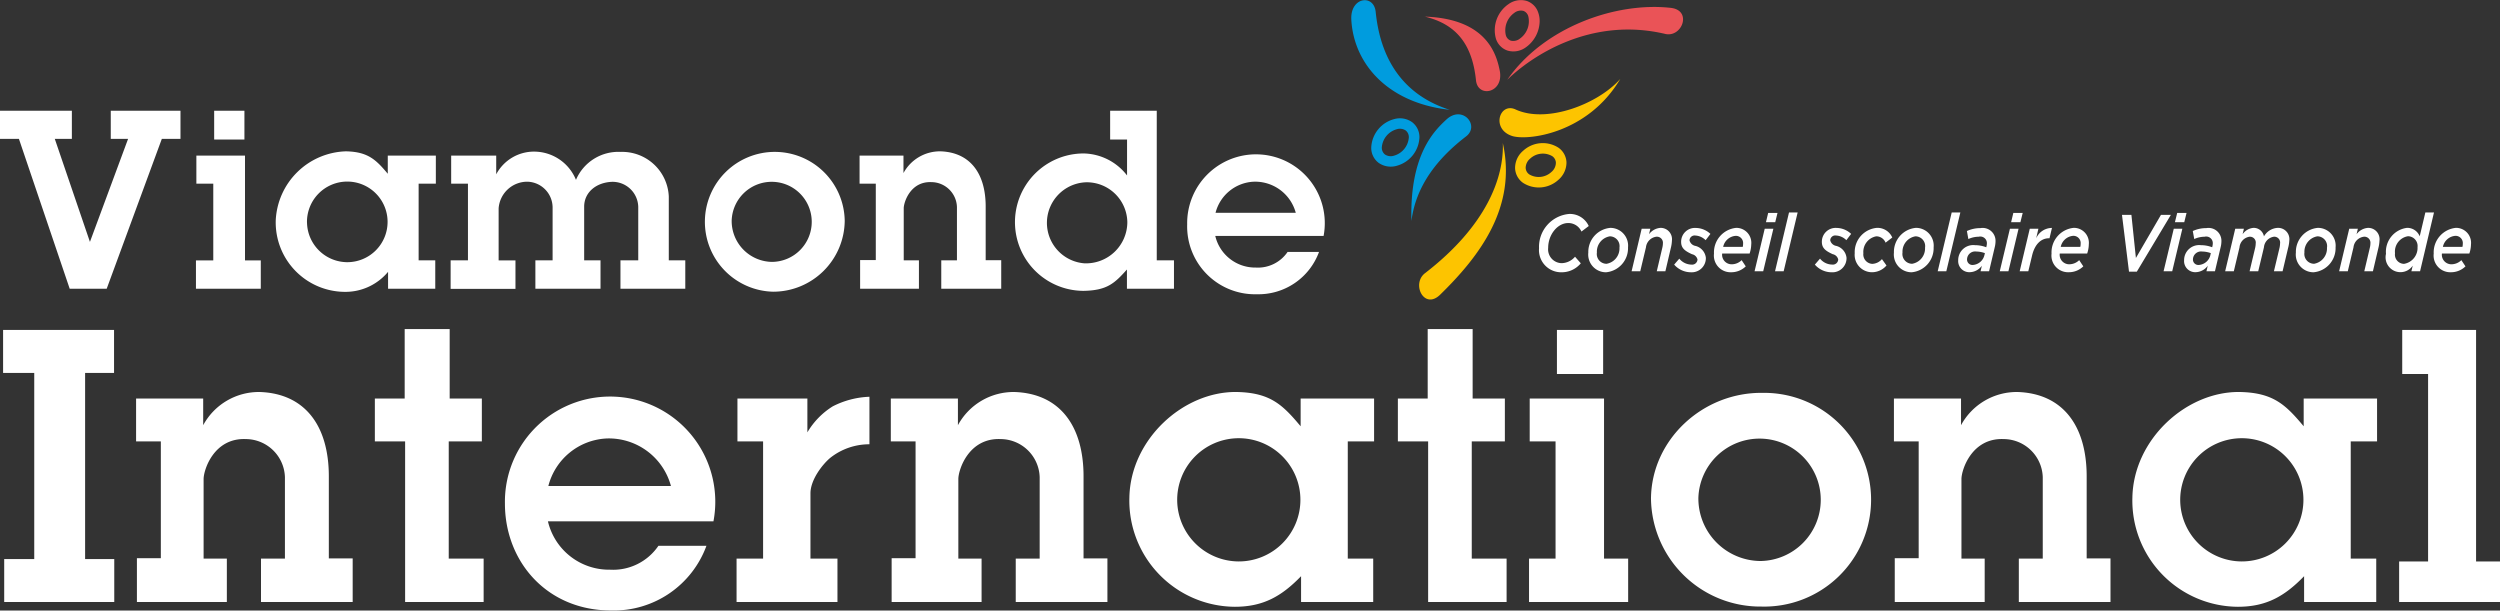
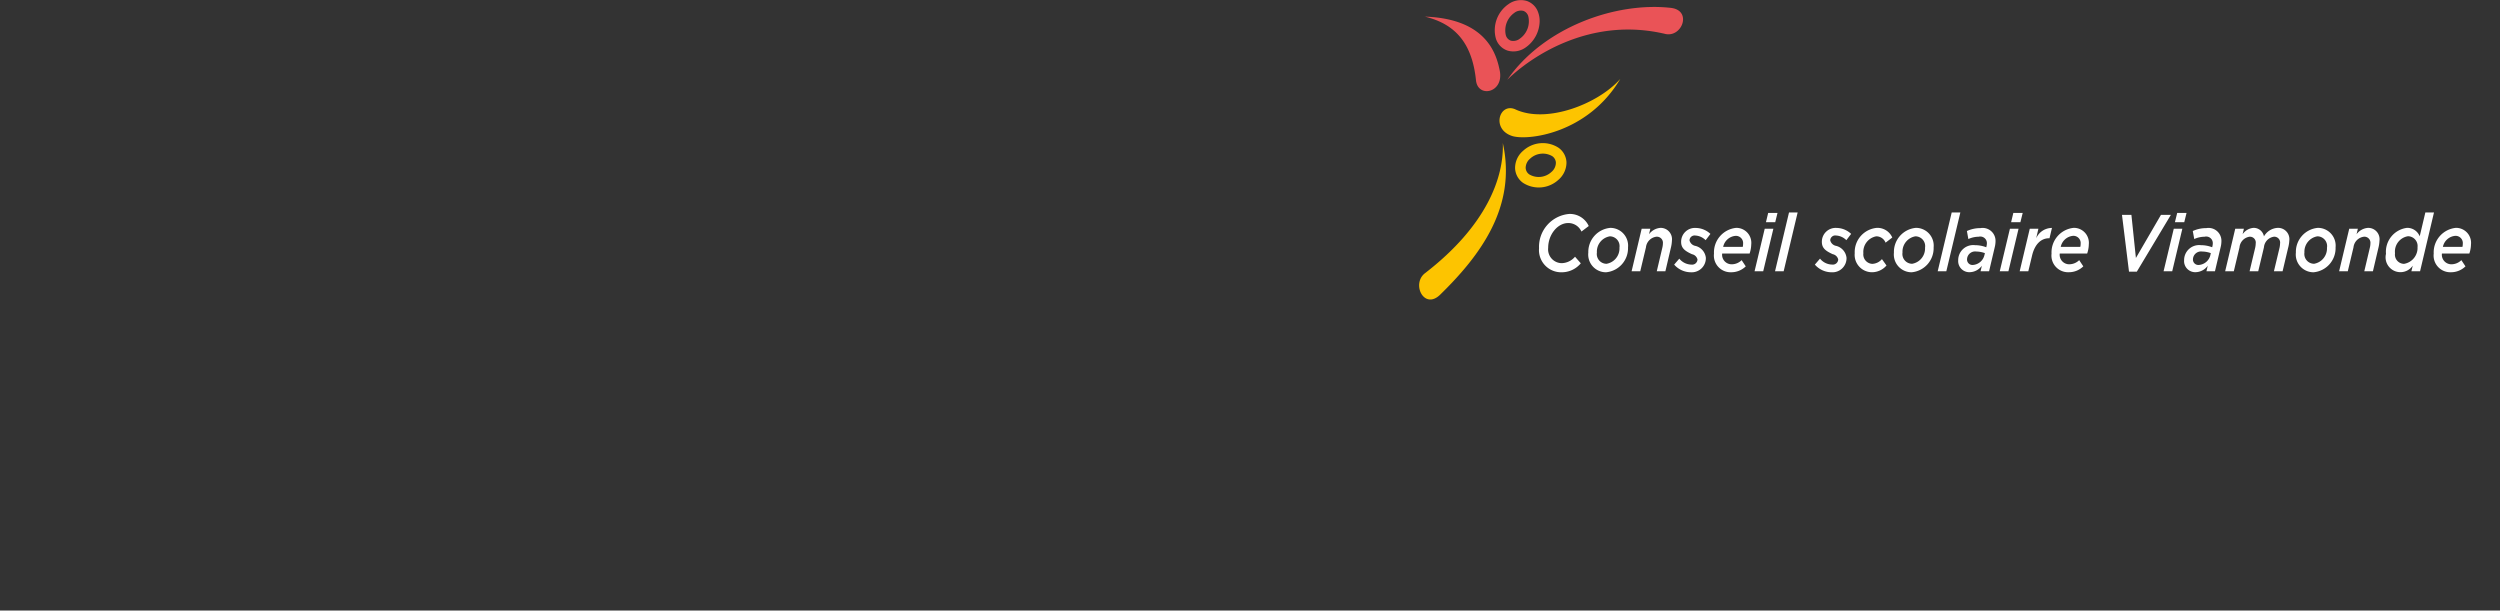
<svg xmlns="http://www.w3.org/2000/svg" id="Logo" width="303" height="74" viewBox="0 0 303 74">
  <rect x="0" y="0" width="303" height="74" fill="#333333" stroke="none" />
  <defs>
    <style>
      .cls-1 {
        fill: #fff;
      }

      .cls-1, .cls-2, .cls-3, .cls-4 {
        fill-rule: evenodd;
      }

      .cls-2 {
        fill: #ea5357;
      }

      .cls-3 {
        fill: #009cde;
      }

      .cls-4 {
        fill: #fdc400;
      }
    </style>
  </defs>
-   <path id="Forme_15" data-name="Forme 15" class="cls-1" d="M69,32.422h8.71v3.406H75.639L79.9,48.317l4.625-12.489h-2.1V32.422h8.45v3.406h-2.26L81.932,53.994H77.447L71.292,35.828H69V32.422Zm23.8,5.436h5.894v12.7h1.913v3.44H92.749v-3.44h2.1V41.264H92.8V37.858Zm2.156-5.436h3.668v3.492H94.957V32.422ZM116,37.858h5.824v3.406h-2.086v9.289h2.016v3.44h-5.72V51.947a6.72,6.72,0,0,1-5.251,2.426,8.418,8.418,0,0,1-8.363-8.67,8.78,8.78,0,0,1,8.5-8.361c2.678,0.051,3.652,1.015,5.078,2.718v-2.2Zm-9.79,8.137a4.9,4.9,0,0,0,4.869,4.782A4.885,4.885,0,1,0,106.206,45.995Zm25.265,4.559v3.457h-7.859V50.553h2.1V41.264h-2.034V37.858h5.459v2.27a5.18,5.18,0,0,1,4.643-2.752,5.488,5.488,0,0,1,5.024,3.423,5.582,5.582,0,0,1,5.407-3.388,5.654,5.654,0,0,1,5.842,5.4v7.741h2v3.44H144.2v-3.44h2.156V44.068a3.112,3.112,0,0,0-3.234-3.028c-1.9.1-3.321,1.29-3.321,3.011v6.5h1.982v3.44h-7.894v-3.44h2.087V44.137a3.141,3.141,0,0,0-3.042-3.114,3.478,3.478,0,0,0-3.5,3.234v6.3h2.035Zm31.194,3.8a8.474,8.474,0,1,1,8.711-8.585A8.676,8.676,0,0,1,162.665,54.355Zm-0.07-3.613a4.853,4.853,0,1,0-4.92-5.006A4.959,4.959,0,0,0,162.6,50.742Zm25.856-.206h1.894v3.458h-7.267v-3.44h1.9V44.085a3.118,3.118,0,0,0-3.077-3.011c-2.573-.12-3.373,2.46-3.373,3.165v6.314h1.842v3.44h-7.128V50.519h1.9V41.264h-1.966V37.858h5.321v2.116a5.027,5.027,0,0,1,4.486-2.632c3.582,0.12,5.477,2.666,5.477,6.692v6.5Zm17.126,1.135c-1.494,1.669-2.4,2.529-5.249,2.581a8.326,8.326,0,1,1,.017-16.652,6.8,6.8,0,0,1,5.25,2.666V35.914h-2.05V32.422h5.65V50.553h2.086v3.44h-5.7V51.671Zm-4.814-10.58a4.92,4.92,0,0,0-.366,9.823,5.009,5.009,0,0,0,5.232-4.989A4.915,4.915,0,0,0,200.763,41.092Zm24.29,8.447h3.807a7.819,7.819,0,0,1-7.528,5.126,8.226,8.226,0,0,1-8.45-8.481,8.34,8.34,0,1,1,16.534,1.411H216.29a4.976,4.976,0,0,0,4.921,3.836A4.347,4.347,0,0,0,225.053,49.539Zm-8.729-4.748h9.719a5.1,5.1,0,0,0-5.095-3.767A5.017,5.017,0,0,0,216.324,44.79ZM69.375,58.99H82.822V64.2H79.315V86.757h3.534v5.206H69.509V86.757H73.15V64.2H69.375V58.99Zm39.47,27.688h2.9v5.285H100.633V86.7h2.9V76.817a4.766,4.766,0,0,0-4.7-4.6c-3.934-.184-5.156,3.76-5.156,4.838V86.7h2.817v5.259h-10.9V86.651h2.9V72.5h-3V67.3h8.132v3.234a7.677,7.677,0,0,1,6.856-4.023c5.475,0.184,8.372,4.076,8.372,10.228v9.939ZM123.391,86.7h4.226v5.259H118.1V72.5h-3.668V67.3h3.615V58.885H123.5V67.3H127.4V72.5h-4.013V86.7ZM148.8,85.153h5.82a11.951,11.951,0,0,1-11.507,7.836c-7.814.026-12.916-5.916-12.916-12.963a12.749,12.749,0,1,1,25.274,2.156H135.408a7.607,7.607,0,0,0,7.521,5.864A6.643,6.643,0,0,0,148.8,85.153ZM135.461,77.9h14.856a7.794,7.794,0,0,0-7.787-5.758A7.668,7.668,0,0,0,135.461,77.9ZM167.228,86.7H170.5v5.259H158.272V86.7h3.215V72.5h-3.109V67.3h8.477v4.1a9.2,9.2,0,0,1,3.083-3.156,10.581,10.581,0,0,1,4.438-1.157v5.759a7.62,7.62,0,0,0-4.73,1.63c-0.93.763-2.418,2.656-2.418,4.313V86.7Zm33.091-.026h2.9v5.285H192.108V86.7h2.9V76.817a4.765,4.765,0,0,0-4.7-4.6c-3.935-.184-5.157,3.76-5.157,4.838V86.7h2.817v5.259H177.067V86.651h2.9V72.5h-3V67.3h8.133v3.234a7.674,7.674,0,0,1,6.855-4.023c5.474,0.184,8.371,4.076,8.371,10.228v9.939ZM226.639,67.3h8.9V72.5h-3.189V86.7h3.083v5.259h-8.743V88.834c-2.365,2.445-4.6,3.707-8.025,3.707a12.868,12.868,0,0,1-12.784-13.252c0.133-7.02,6.512-12.858,12.995-12.779,4.094,0.079,5.581,1.552,7.761,4.154V67.3ZM211.677,79.736a7.483,7.483,0,0,0,7.441,7.31A7.467,7.467,0,1,0,211.677,79.736Zm35.7,6.968H251.6v5.259H242.09V72.5h-3.668V67.3h3.614V58.885h5.448V67.3h3.906V72.5h-4.013V86.7ZM254.4,67.3h9.009V86.7h2.923v5.259H254.319V86.7h3.214V72.5H254.4V67.3Zm3.3-8.309H263.3v5.337H257.7V58.99Zm24.771,33.525A13.259,13.259,0,0,1,269.1,79.447c0.052-7.178,6.3-12.937,13.554-12.832A12.953,12.953,0,1,1,282.466,92.515Zm-0.107-5.521a7.418,7.418,0,1,0-7.521-7.652A7.581,7.581,0,0,0,282.359,86.994Zm39.528-.316h2.9v5.285h-11.11V86.7h2.9V76.817a4.767,4.767,0,0,0-4.7-4.6c-3.932-.184-5.154,3.76-5.154,4.838V86.7h2.816v5.259h-10.9V86.651h2.9V72.5h-3V67.3h8.132v3.234a7.68,7.68,0,0,1,6.858-4.023c5.474,0.184,8.371,4.076,8.371,10.228v9.939ZM348.2,67.3h8.9V72.5h-3.191V86.7H357v5.259h-8.743V88.834c-2.367,2.445-4.6,3.707-8.026,3.707a12.869,12.869,0,0,1-12.785-13.252c0.136-7.02,6.512-12.858,13-12.779,4.093,0.079,5.581,1.552,7.76,4.154V67.3ZM333.243,79.736a7.483,7.483,0,0,0,7.44,7.31A7.467,7.467,0,1,0,333.243,79.736Zm30.041-15.409H360.15V58.99H369.1V87.046H372v4.917H359.775V87.046h3.509V64.328Z" transform="translate(-69 -19)" />
  <path id="Forme_15_copie" data-name="Forme 15 copie" class="cls-1" d="M255.532,49.088a4,4,0,0,1,3.662-4.158,2.506,2.506,0,0,1,2.361,1.464l-0.884.672a1.734,1.734,0,0,0-1.6-1.034c-1.3,0-2.432,1.406-2.432,3.007a1.671,1.671,0,0,0,1.644,1.856,2.181,2.181,0,0,0,1.61-.781l0.7,0.8A3.006,3.006,0,0,1,258.265,52,2.688,2.688,0,0,1,255.532,49.088Zm5.972,0.556a2.928,2.928,0,0,1,2.665-3.026,2.155,2.155,0,0,1,2.148,2.363A2.932,2.932,0,0,1,263.65,52,2.151,2.151,0,0,1,261.5,49.644Zm3.775-.634a1.188,1.188,0,0,0-1.17-1.366,1.883,1.883,0,0,0-1.566,1.963,1.187,1.187,0,0,0,1.168,1.365A1.885,1.885,0,0,0,265.279,49.01Zm2.69-2.285h1.048l-0.156.664a1.9,1.9,0,0,1,1.385-.771,1.374,1.374,0,0,1,1.392,1.541,4.335,4.335,0,0,1-.137.909l-0.657,2.812H269.8l0.675-2.861a2.273,2.273,0,0,0,.069-0.518,0.732,0.732,0,0,0-.8-0.81,1.453,1.453,0,0,0-1.255,1.29l-0.692,2.9h-1.048Zm3.939,4.345,0.623-.722A1.931,1.931,0,0,0,274,51.07a0.653,0.653,0,0,0,.737-0.615,0.85,0.85,0,0,0-.668-0.644c-0.761-.352-1.315-0.684-1.315-1.475a1.674,1.674,0,0,1,1.793-1.708,2.627,2.627,0,0,1,1.756.722l-0.58.763a1.9,1.9,0,0,0-1.254-.567,0.611,0.611,0,0,0-.7.585,0.9,0.9,0,0,0,.728.675,1.676,1.676,0,0,1,1.254,1.445A1.713,1.713,0,0,1,273.923,52,2.7,2.7,0,0,1,271.908,51.07Zm7.011-.039a1.7,1.7,0,0,0,1.167-.5l0.5,0.752a2.5,2.5,0,0,1-1.774.714,2.022,2.022,0,0,1-2.077-2.256,2.988,2.988,0,0,1,2.691-3.124,1.812,1.812,0,0,1,1.825,2,3.71,3.71,0,0,1-.2,1.114h-3.324A1.154,1.154,0,0,0,278.919,51.031Zm1.3-2.109a1.216,1.216,0,0,0,.042-0.351,0.878,0.878,0,0,0-.908-0.986,1.68,1.68,0,0,0-1.506,1.337h2.372Zm2.665-2.2h1.048L282.7,51.88h-1.048Zm0.417-1.913h1.131l-0.275,1.122h-1.124Zm2.527-.06h1.046l-1.695,7.128h-1.046Zm3.135,6.318,0.622-.722a1.925,1.925,0,0,0,1.471.722,0.652,0.652,0,0,0,.735-0.615,0.845,0.845,0,0,0-.665-0.644c-0.762-.352-1.316-0.684-1.316-1.475a1.672,1.672,0,0,1,1.791-1.708,2.619,2.619,0,0,1,1.756.722l-0.579.763a1.9,1.9,0,0,0-1.254-.567,0.609,0.609,0,0,0-.7.585,0.9,0.9,0,0,0,.726.675A1.675,1.675,0,0,1,292.8,50.25,1.71,1.71,0,0,1,290.977,52,2.694,2.694,0,0,1,288.961,51.07Zm4.83-1.366a2.946,2.946,0,0,1,2.7-3.085,1.963,1.963,0,0,1,1.851,1.171l-0.813.625a1.214,1.214,0,0,0-1.126-.771,1.917,1.917,0,0,0-1.565,2.05,1.146,1.146,0,0,0,1.083,1.289,1.611,1.611,0,0,0,1.167-.576l0.554,0.772a2.32,2.32,0,0,1-1.757.819A2.106,2.106,0,0,1,293.791,49.7Zm4.751-.059a2.928,2.928,0,0,1,2.666-3.026,2.153,2.153,0,0,1,2.146,2.363A2.932,2.932,0,0,1,300.689,52,2.151,2.151,0,0,1,298.542,49.644Zm3.773-.634a1.187,1.187,0,0,0-1.167-1.366,1.884,1.884,0,0,0-1.567,1.963,1.186,1.186,0,0,0,1.167,1.365A1.883,1.883,0,0,0,302.315,49.01Zm3.229-4.258h1.048l-1.7,7.128h-1.046Zm0.788,5.82a1.823,1.823,0,0,1,2.034-1.855,3.818,3.818,0,0,1,1.368.254l0.023-.106a1.612,1.612,0,0,0,.053-0.41,0.8,0.8,0,0,0-.994-0.762,3.03,3.03,0,0,0-1.254.282L307.389,47a3.883,3.883,0,0,1,1.634-.352,1.563,1.563,0,0,1,1.835,1.6,3.145,3.145,0,0,1-.1.733l-0.683,2.9h-1.031l0.157-.673a1.867,1.867,0,0,1-1.482.782A1.347,1.347,0,0,1,306.332,50.572Zm3.183-.664,0.053-.225a3.141,3.141,0,0,0-1.038-.195,0.979,0.979,0,0,0-1.126.926,0.657,0.657,0,0,0,.727.7A1.544,1.544,0,0,0,309.515,49.908Zm3.084-3.183h1.047l-1.228,5.156H311.37Zm0.414-1.913h1.136l-0.279,1.122h-1.125Zm1.992,1.913h1.046l-0.269,1.162a2.09,2.09,0,0,1,1.914-1.259L317.4,47.877H317.34c-0.917,0-1.712.664-2.051,2.09L314.83,51.88h-1.046Zm4.823,4.306a1.705,1.705,0,0,0,1.167-.5l0.5,0.752a2.5,2.5,0,0,1-1.775.714,2.02,2.02,0,0,1-2.075-2.256,2.985,2.985,0,0,1,2.691-3.124,1.814,1.814,0,0,1,1.826,2,3.626,3.626,0,0,1-.2,1.114h-3.323A1.156,1.156,0,0,0,319.828,51.031Zm1.3-2.109a1.252,1.252,0,0,0,.042-0.351,0.878,0.878,0,0,0-.909-0.986,1.677,1.677,0,0,0-1.5,1.337h2.372Zm5.054-3.877h1.143l0.545,5.224,3.037-5.224h1.2L327.98,51.93h-0.944Zm6.277,1.68H333.5l-1.228,5.156h-1.047Zm0.415-1.913h1.133l-0.277,1.122H332.6Zm0.839,5.76a1.822,1.822,0,0,1,2.032-1.855,3.821,3.821,0,0,1,1.37.254l0.024-.106a1.655,1.655,0,0,0,.051-0.41,0.8,0.8,0,0,0-.994-0.762,3.042,3.042,0,0,0-1.255.282L334.766,47a3.889,3.889,0,0,1,1.636-.352,1.563,1.563,0,0,1,1.835,1.6,3.2,3.2,0,0,1-.1.733l-0.685,2.9h-1.031l0.158-.673a1.865,1.865,0,0,1-1.478.782A1.349,1.349,0,0,1,333.711,50.572Zm3.184-.664,0.053-.225a3.143,3.143,0,0,0-1.04-.195,0.98,0.98,0,0,0-1.126.926,0.656,0.656,0,0,0,.728.7A1.547,1.547,0,0,0,336.9,49.908Zm3.012-3.183h1.048l-0.155.664a1.773,1.773,0,0,1,1.339-.771,1.263,1.263,0,0,1,1.248,1.035,2.035,2.035,0,0,1,1.714-1.035,1.368,1.368,0,0,1,1.359,1.541,4.259,4.259,0,0,1-.15.909l-0.665,2.812H344.6l0.683-2.861a2.882,2.882,0,0,0,.062-0.518,0.708,0.708,0,0,0-.745-0.81,1.42,1.42,0,0,0-1.211,1.29l-0.692,2.9h-1.048l0.682-2.861a2.634,2.634,0,0,0,.062-0.518,0.707,0.707,0,0,0-.744-0.81,1.43,1.43,0,0,0-1.221,1.29l-0.69,2.9h-1.049Zm7.35,2.919a2.927,2.927,0,0,1,2.664-3.026,2.154,2.154,0,0,1,2.147,2.363A2.932,2.932,0,0,1,349.4,52,2.15,2.15,0,0,1,347.257,49.644Zm3.772-.634a1.187,1.187,0,0,0-1.167-1.366,1.885,1.885,0,0,0-1.569,1.963,1.188,1.188,0,0,0,1.169,1.365A1.885,1.885,0,0,0,351.029,49.01Zm2.694-2.285h1.045l-0.156.664A1.9,1.9,0,0,1,356,46.618a1.374,1.374,0,0,1,1.394,1.541,4.47,4.47,0,0,1-.137.909l-0.66,2.812h-1.046l0.674-2.861a2.166,2.166,0,0,0,.069-0.518,0.731,0.731,0,0,0-.794-0.81,1.452,1.452,0,0,0-1.257,1.29l-0.691,2.9H352.5Zm4.455,3.056a2.924,2.924,0,0,1,2.546-3.163,1.619,1.619,0,0,1,1.54,1.025l0.684-2.891H364l-1.688,7.128H361.26l0.164-.684A1.8,1.8,0,0,1,358.178,49.781Zm3.827-.849a1.188,1.188,0,0,0-1.159-1.3,1.884,1.884,0,0,0-1.575,2.07,1.119,1.119,0,0,0,1.089,1.279A1.959,1.959,0,0,0,362.005,48.932Zm4.138,2.1a1.712,1.712,0,0,0,1.169-.5l0.5,0.752a2.5,2.5,0,0,1-1.774.714,2.021,2.021,0,0,1-2.076-2.256,2.985,2.985,0,0,1,2.691-3.124,1.814,1.814,0,0,1,1.827,2,3.655,3.655,0,0,1-.2,1.114h-3.323A1.155,1.155,0,0,0,366.143,51.031Zm1.3-2.109a1.332,1.332,0,0,0,.042-0.351,0.878,0.878,0,0,0-.91-0.986,1.674,1.674,0,0,0-1.5,1.337h2.371Z" transform="translate(-69 -19)" />
  <g id="Symbole_couleurs" data-name="Symbole couleurs">
    <path id="Forme_15_copie_2" data-name="Forme 15 copie 2" class="cls-2" d="M241.69,21.015c3.857,0.921,5.752,3.409,6.2,7.721,0.224,2.185,3.415,1.532,2.879-1.176C250.375,25.593,249.2,21.271,241.69,21.015Zm9.993,7.653c2.889-2.828,10.081-7.7,19.134-5.558,2.048,0.486,3.312-2.86.686-3.156C264.835,19.206,256.1,22.293,251.683,28.668Zm0.125-9.151A3.831,3.831,0,0,0,250.3,23.67a2.221,2.221,0,0,0,1.408,1.46,2.55,2.55,0,0,0,2.233-.4,3.963,3.963,0,0,0,1.665-3.175,3.031,3.031,0,0,0-.155-0.978,2.216,2.216,0,0,0-1.405-1.46A2.553,2.553,0,0,0,251.808,19.517Zm0.3,4.41a0.968,0.968,0,0,1-.6-0.656,2.6,2.6,0,0,1,1.026-2.71,1.28,1.28,0,0,1,1.1-.242,0.964,0.964,0,0,1,.595.657h0a2.584,2.584,0,0,1-1.024,2.71A1.277,1.277,0,0,1,252.108,23.927Zm3.339-3.351h0Z" transform="translate(-69 -19)" />
-     <path id="Forme_15_copie_3" data-name="Forme 15 copie 3" class="cls-3" d="M240.067,45.788c0.543-4.377,3.289-7.7,6.628-10.261,1.694-1.3-.439-3.868-2.408-2.026C242.854,34.838,239.83,37.733,240.067,45.788ZM244.7,32.309c-3.782-1.207-8.191-4.17-8.968-11.872-0.221-2.187-3.1-1.808-2.952.954C233.074,26.751,237.221,31.49,244.7,32.309Zm-6.763,1.137a3.726,3.726,0,0,0-2.741,3.431h0a2.267,2.267,0,0,0,.882,1.852,2.562,2.562,0,0,0,2.217.361,3.729,3.729,0,0,0,2.741-3.428,2.279,2.279,0,0,0-.886-1.854A2.554,2.554,0,0,0,237.936,33.446Zm-1.082,4.276a1.037,1.037,0,0,1-.379-0.853v0a2.475,2.475,0,0,1,1.793-2.2,1.267,1.267,0,0,1,1.1.144,1.023,1.023,0,0,1,.38.854,2.479,2.479,0,0,1-1.791,2.2A1.281,1.281,0,0,1,236.854,37.723Z" transform="translate(-69 -19)" />
    <path id="Forme_15_copie_4" data-name="Forme 15 copie 4" class="cls-4" d="M265.38,28.564c-2.688,3.038-8.912,5.454-12.7,3.7-1.919-.889-2.975,2.332-0.466,3.2C254.033,36.1,261.41,35.255,265.38,28.564Zm-14.238,7.778c0.146,4.141-1.949,10-9.426,15.764-1.69,1.3-.107,4.5,1.827,2.612C248.452,49.931,252.844,44.016,251.142,36.342Zm2.448,0.944a2.733,2.733,0,0,0-.961,2.13,2.28,2.28,0,0,0,.949,1.736,3.514,3.514,0,0,0,4.315-.371,2.762,2.762,0,0,0,.963-2.017c0-.038,0-0.075,0-0.113a2.28,2.28,0,0,0-.95-1.736A3.518,3.518,0,0,0,253.59,37.287Zm0.758,2.852a1.015,1.015,0,0,1-.437-0.782,1.473,1.473,0,0,1,.543-1.131,2.255,2.255,0,0,1,2.683-.295h0a1.016,1.016,0,0,1,.436.782,1.473,1.473,0,0,1-.544,1.133A2.255,2.255,0,0,1,254.348,40.138Zm3.557-3.222h0Z" transform="translate(-69 -19)" />
  </g>
</svg>